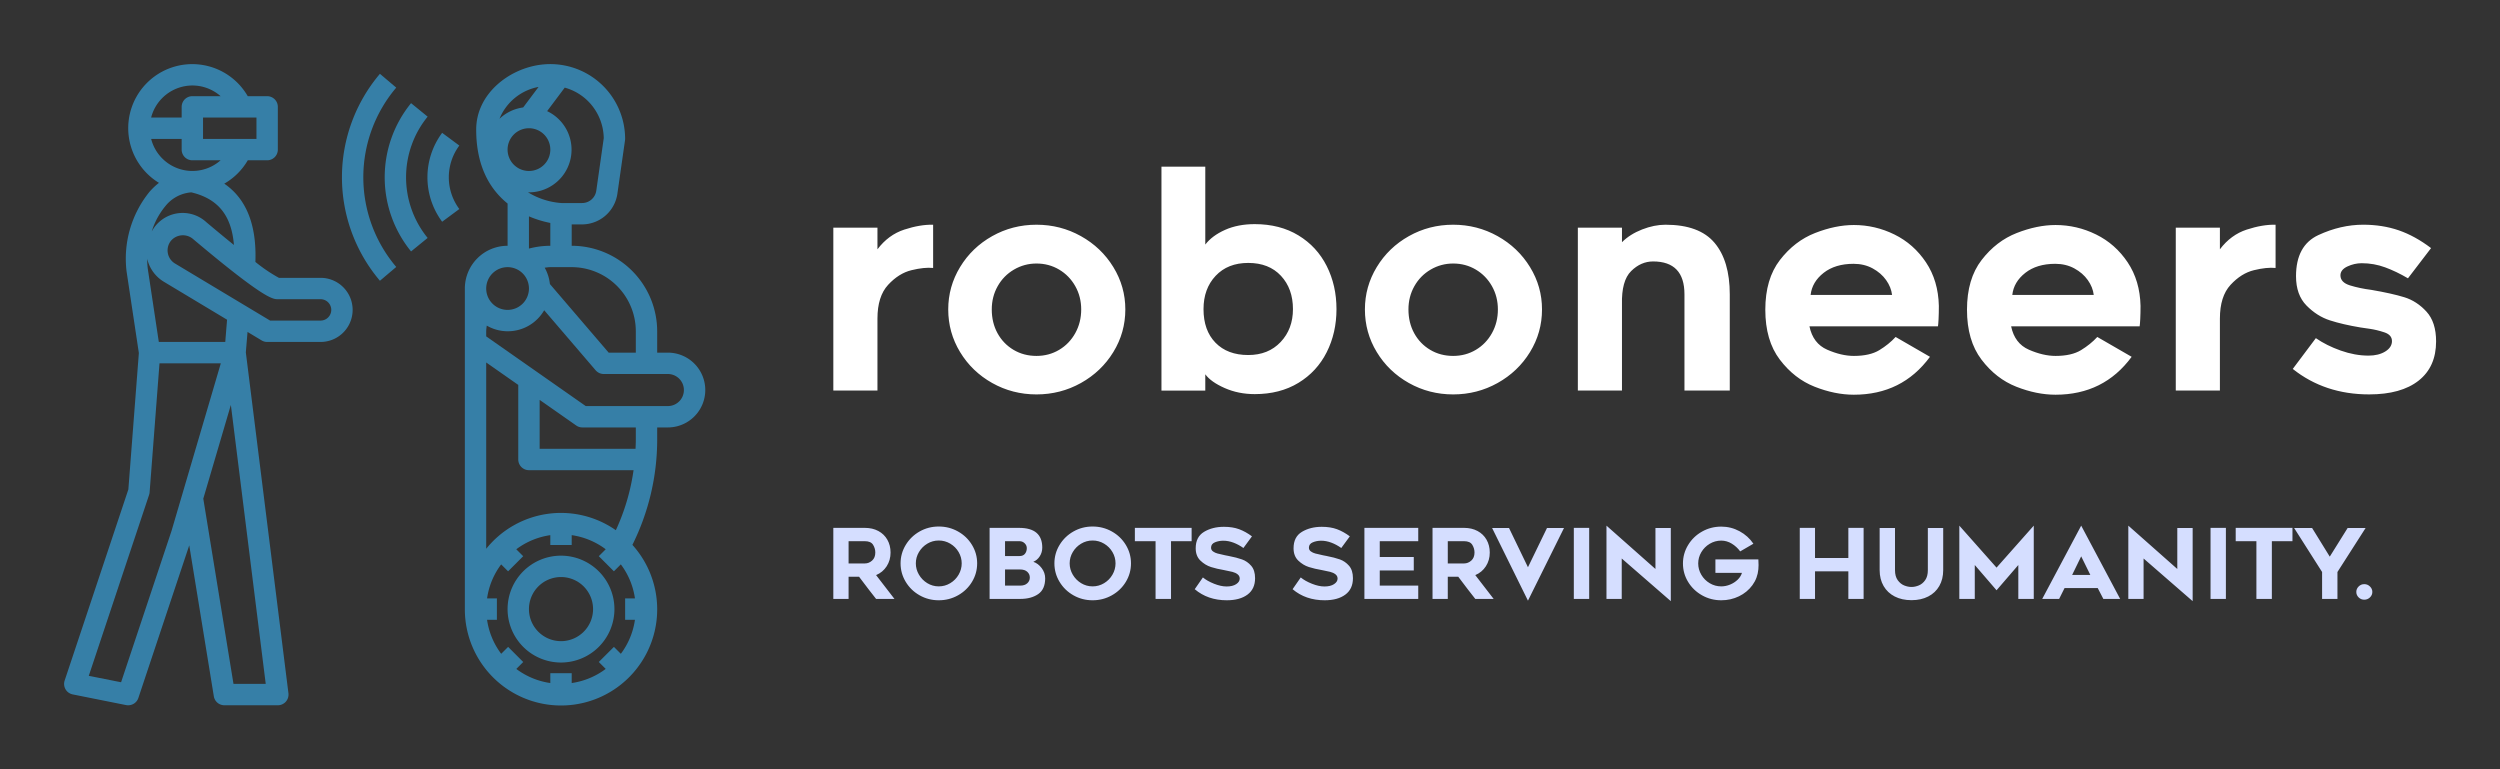
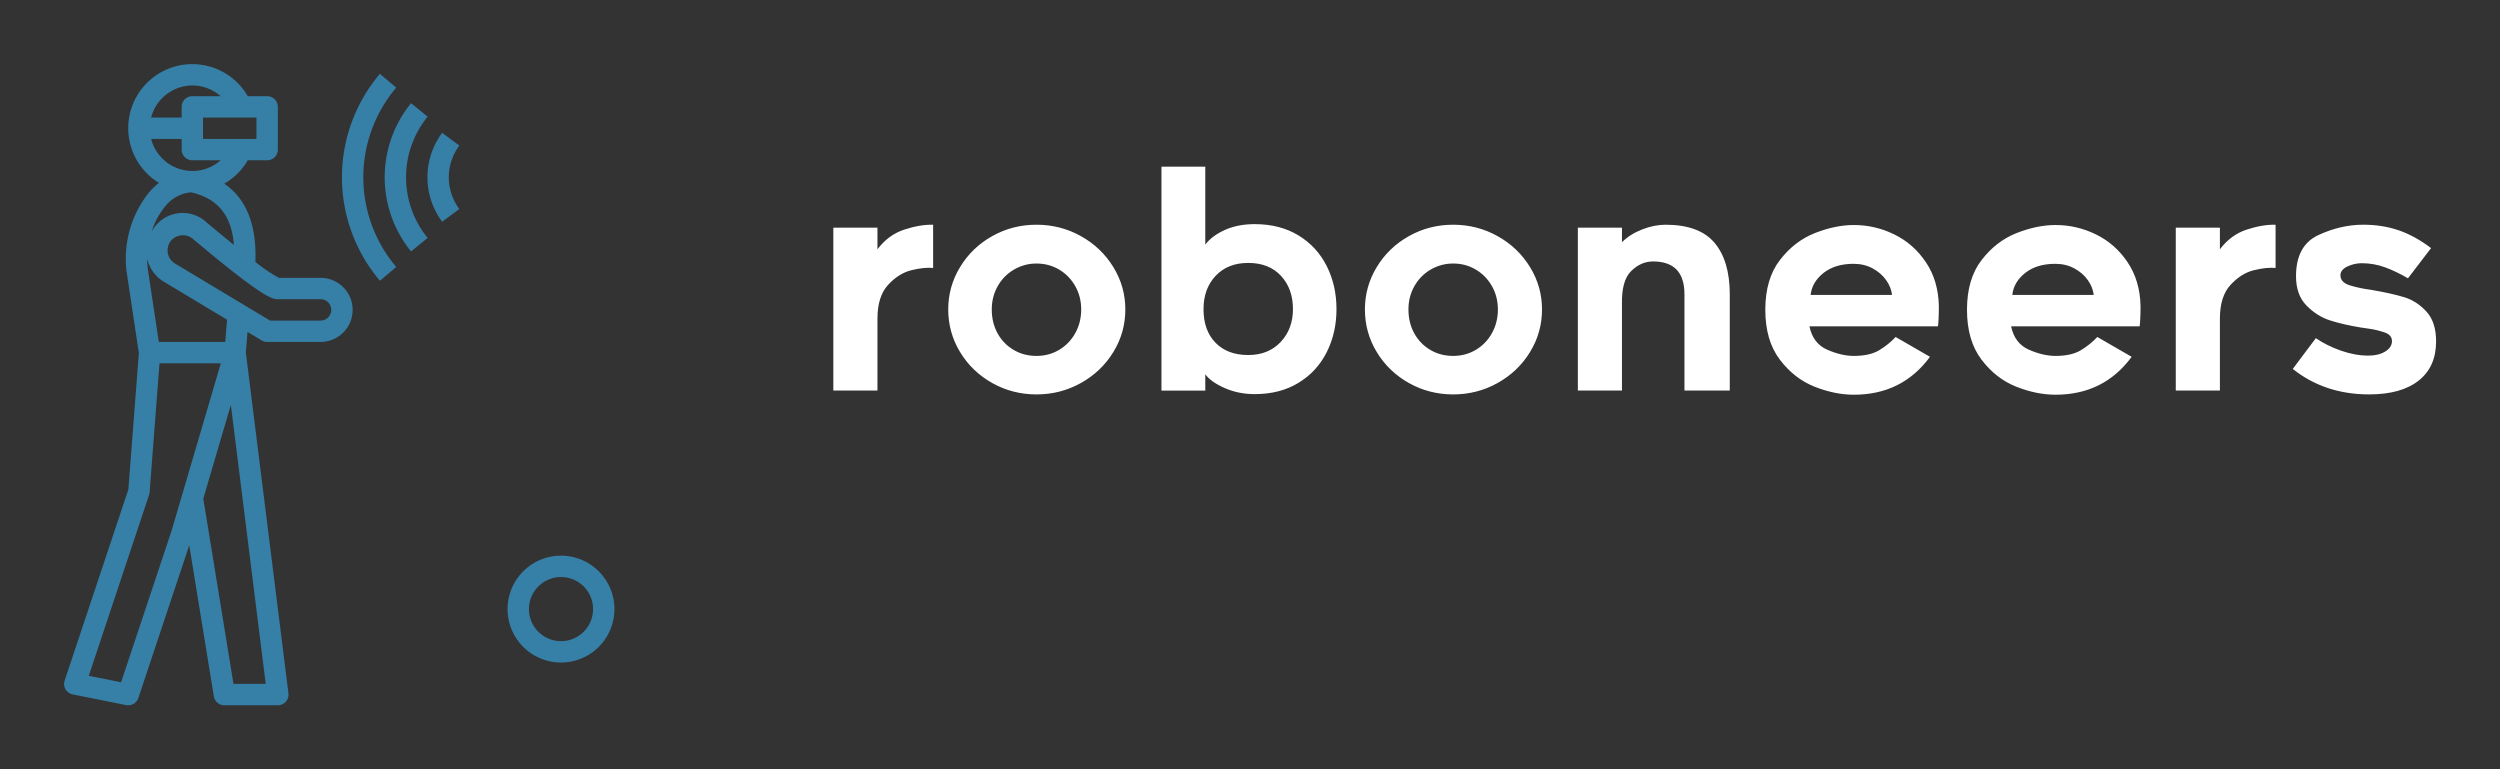
<svg xmlns="http://www.w3.org/2000/svg" version="1.1" width="3162.162" height="973.251" viewBox="0 0 3162.162 973.251">
  <rect x="0" y="0" width="3162.162" height="973.251" fill="#333333" stroke="none" />
  <g transform="scale(8.108) translate(10, 10)">
    <defs id="SvgjsDefs1041" />
    <g id="SvgjsG1042" featureKey="v37d4h-0" transform="matrix(1.667,0,0,1.667,-3.331,-3.331)" fill="#367fa7">
-       <path d="M58.5,29h-1V27a8.009,8.009,0,0,0-8-8V17h.975a3.351,3.351,0,0,0,3.3-2.863l.714-5A.969.969,0,0,0,54.5,9a7,7,0,0,0-7.831-6.952h0c-3,.348-6.106,2.716-6.106,6.077,0,3.526,1.352,5.64,2.938,6.923V19a4,4,0,0,0-4,4V53a9,9,0,1,0,15.68-6.01,22.124,22.124,0,0,0,2.32-9.821V36h1a3.5,3.5,0,0,0,0-7Zm-3-2v2H52.96l-5.5-6.42a3.961,3.961,0,0,0-.488-1.532c.177-.016.352-.048.53-.048h2A6.006,6.006,0,0,1,55.5,27Zm-3-18.068-.7,4.922A1.343,1.343,0,0,1,50.475,15H48.536A6.912,6.912,0,0,1,45.4,13.99c.034,0,.065.01.1.01a3.991,3.991,0,0,0,1.7-7.6l1.649-2.2a4.954,4.954,0,0,1,1.973,1.069A5.008,5.008,0,0,1,52.5,8.932ZM45.5,8a2,2,0,1,1-2,2A2,2,0,0,1,45.5,8Zm.9-3.867L44.959,6.055a3.975,3.975,0,0,0-2.216,1.06A4.923,4.923,0,0,1,46.4,4.133Zm1.1,12.73V19a7.884,7.884,0,0,0-2,.263V16.247A9.892,9.892,0,0,0,47.5,16.863ZM43.5,21a2,2,0,1,1-2,2A2,2,0,0,1,43.5,21Zm-2,8.921,3,2.1V39a1,1,0,0,0,1,1h9.79a20.134,20.134,0,0,1-1.658,5.617A8.968,8.968,0,0,0,41.5,47.356ZM55.42,54A6.947,6.947,0,0,1,54.1,57.184l-.648-.648L52.036,57.95l.648.648A6.947,6.947,0,0,1,49.5,59.92V59h-2v.92A6.947,6.947,0,0,1,44.316,58.6l.648-.648L43.55,56.536l-.648.648A6.947,6.947,0,0,1,41.58,54h.92V52h-.92A6.947,6.947,0,0,1,42.9,48.816l.648.648,1.414-1.414-.648-.648A6.947,6.947,0,0,1,47.5,46.08V47h2v-.92A6.947,6.947,0,0,1,52.684,47.4l-.648.648,1.414,1.414.648-.648A6.947,6.947,0,0,1,55.42,52H54.5v2Zm.08-16.831c0,.277-.014.554-.026.831H46.5V33.421l3.427,2.4A1,1,0,0,0,50.5,36h5ZM58.5,34H50.815L41.5,27.479V27c0-.177.032-.353.049-.53a3.931,3.931,0,0,0,5.377-1.437l4.815,5.618A1,1,0,0,0,52.5,31h6a1.5,1.5,0,0,1,0,3Z" />
      <path d="M20.485,27.857A1,1,0,0,0,21,28h5a3,3,0,0,0,0-6H22.1a14.568,14.568,0,0,1-2.2-1.489c.13-3.449-.838-5.908-2.913-7.324A5.967,5.967,0,0,0,19.187,11H21a1,1,0,0,0,1-1V6a1,1,0,0,0-1-1H19.184a5.993,5.993,0,1,0-8.311,8.111,6.525,6.525,0,0,0-.89.846,9.931,9.931,0,0,0-2.136,7.461l1.147,7.618L8.012,41.8,2.051,59.684a1,1,0,0,0,.753,1.3l5,1A.945.945,0,0,0,8,62a1,1,0,0,0,.949-.684L13.71,47.032l2.3,14.129A1,1,0,0,0,17,62h5a1,1,0,0,0,.992-1.124l-3.987-31.9.159-1.914ZM26,24a1,1,0,0,1,0,2H21.277l-8.9-5.34a1.437,1.437,0,0,1-.393-2.111,1.467,1.467,0,0,1,2.041-.216C20.749,24,21.532,24,22,24ZM20,9H15V7h5ZM14,4a4,4,0,0,1,2.646,1H14a1,1,0,0,0-1,1V7H10.142A4,4,0,0,1,14,4ZM10.142,9H13v1a1,1,0,0,0,1,1h2.645a3.986,3.986,0,0,1-6.5-2Zm1.346,6.274A3.432,3.432,0,0,1,13.9,14c2.5.592,3.767,2.157,3.991,4.926q-1.141-.921-2.572-2.125a3.276,3.276,0,0,0-5.121.865A6.906,6.906,0,0,1,11.488,15.274ZM7.331,59.846l-3.024-.6L9.949,42.316A.975.975,0,0,0,10,42.077L10.926,30h5.737L12.051,45.684ZM17.85,60,15.024,42.664l2.58-8.772L20.867,60Zm-.77-32H10.861L9.827,21.137a6.9,6.9,0,0,1-.051-.948c.006.026,0,.052.01.078a3.405,3.405,0,0,0,1.562,2.108l5.9,3.543Z" />
      <path d="M48.5,48a5,5,0,1,0,5,5A5.006,5.006,0,0,0,48.5,48Zm0,8a3,3,0,1,1,3-3A3,3,0,0,1,48.5,56Z" />
      <path d="M37.377,8.431a6.971,6.971,0,0,0,0,8.319l1.608-1.19a4.967,4.967,0,0,1,0-5.938Z" />
      <path d="M36.019,18.266a8.985,8.985,0,0,1,0-11.35L34.468,5.653a10.986,10.986,0,0,0,0,13.876Z" />
      <path d="M33.08,20.981a12.969,12.969,0,0,1,0-16.781L31.554,2.907a14.969,14.969,0,0,0,0,19.367Z" />
    </g>
    <g id="SvgjsG1043" featureKey="UxBHKT-0" transform="matrix(2.31,0,0,2.31,116.905,4.729)" fill="#ffffff">
      <path d="M6.62 11.87 q-0.86 0.21 -1.58 0.99 t-0.72 2.28 l0 4.86 l-2.98 0 l0 -11 l2.98 0 l0 1.46 q0.74 -0.98 1.81 -1.33 t1.95 -0.33 l0 2.92 q-0.6 -0.06 -1.46 0.15 z M12.07 19.49 q-1.37 -0.77 -2.17 -2.09 t-0.8 -2.88 q0 -1.54 0.8 -2.86 t2.17 -2.09 t2.99 -0.77 t3 0.77 t2.19 2.09 t0.81 2.86 q0 1.56 -0.81 2.88 t-2.19 2.09 t-3 0.77 t-2.99 -0.77 z M13.54 11.83 q-0.7 0.41 -1.1 1.12 t-0.4 1.57 q0 0.9 0.39 1.61 t1.08 1.12 t1.55 0.41 q0.84 0 1.53 -0.41 t1.09 -1.13 t0.4 -1.6 q0 -0.86 -0.4 -1.57 t-1.09 -1.12 t-1.53 -0.41 q-0.82 0 -1.52 0.41 z M23.5 20 l0 -15.12 l2.96 0 l0 5.26 q0.46 -0.6 1.33 -0.99 t2.01 -0.39 q1.7 0 2.95 0.76 t1.91 2.07 t0.66 2.91 t-0.66 2.91 t-1.91 2.07 t-2.95 0.76 q-1.1 0 -2.03 -0.41 t-1.31 -0.93 l0 1.1 l-2.96 0 z M27.15 16.77 q0.81 0.83 2.21 0.83 q1.36 0 2.19 -0.88 t0.83 -2.22 q0 -1.38 -0.81 -2.25 t-2.21 -0.87 q-1.38 0 -2.2 0.87 t-0.82 2.25 q0 1.44 0.81 2.27 z M40.21 19.49 q-1.37 -0.77 -2.17 -2.09 t-0.8 -2.88 q0 -1.54 0.8 -2.86 t2.17 -2.09 t2.99 -0.77 t3 0.77 t2.19 2.09 t0.81 2.86 q0 1.56 -0.81 2.88 t-2.19 2.09 t-3 0.77 t-2.99 -0.77 z M41.68 11.83 q-0.7 0.41 -1.1 1.12 t-0.4 1.57 q0 0.9 0.39 1.61 t1.08 1.12 t1.55 0.41 q0.84 0 1.53 -0.41 t1.09 -1.13 t0.4 -1.6 q0 -0.86 -0.4 -1.57 t-1.09 -1.12 t-1.53 -0.41 q-0.82 0 -1.52 0.41 z M60.85 10.02 q1.03 1.22 1.03 3.48 l0 6.5 l-3.06 0 l0 -6.5 q0 -2.22 -2.12 -2.22 q-0.82 0 -1.48 0.65 t-0.62 2.25 l0 5.82 l-2.98 0 l0 -11 l2.98 0 l0 0.98 q0.54 -0.54 1.36 -0.86 t1.58 -0.32 q2.28 0 3.31 1.22 z M67.61 19.74 q-1.37 -0.54 -2.35 -1.83 t-0.98 -3.37 t0.99 -3.36 t2.37 -1.82 t2.62 -0.54 q1.44 0 2.74 0.64 t2.13 1.88 t0.87 2.94 q0 0.52 -0.02 0.9 t-0.04 0.48 l-8.68 0 q0.24 1.16 1.2 1.58 t1.8 0.42 q1.08 0 1.72 -0.39 t1.1 -0.89 l2.32 1.34 q-1.88 2.56 -5.14 2.56 q-1.28 0 -2.65 -0.54 z M68.22 12.05 q-0.78 0.61 -0.88 1.49 l5.5 0 q-0.06 -0.52 -0.4 -1 t-0.91 -0.79 t-1.29 -0.31 q-1.24 0 -2.02 0.61 z M81.23 19.74 q-1.37 -0.54 -2.35 -1.83 t-0.98 -3.37 t0.99 -3.36 t2.37 -1.82 t2.62 -0.54 q1.44 0 2.74 0.64 t2.13 1.88 t0.87 2.94 q0 0.52 -0.02 0.9 t-0.04 0.48 l-8.68 0 q0.24 1.16 1.2 1.58 t1.8 0.42 q1.08 0 1.72 -0.39 t1.1 -0.89 l2.32 1.34 q-1.88 2.56 -5.14 2.56 q-1.28 0 -2.65 -0.54 z M81.84 12.05 q-0.78 0.61 -0.88 1.49 l5.5 0 q-0.06 -0.52 -0.4 -1 t-0.91 -0.79 t-1.29 -0.31 q-1.24 0 -2.02 0.61 z M97.28 11.87 q-0.86 0.21 -1.58 0.99 t-0.72 2.28 l0 4.86 l-2.98 0 l0 -11 l2.98 0 l0 1.46 q0.74 -0.98 1.81 -1.33 t1.95 -0.33 l0 2.92 q-0.6 -0.06 -1.46 0.15 z M99.9 18.54 l1.56 -2.08 q0.72 0.5 1.68 0.84 t1.88 0.34 q0.68 0 1.13 -0.28 t0.45 -0.7 t-0.51 -0.59 t-0.99 -0.24 t-0.62 -0.09 q-1.2 -0.2 -2.07 -0.48 t-1.58 -1 t-0.71 -1.98 q0 -2.08 1.51 -2.78 t3.03 -0.7 q1.3 0 2.4 0.38 t2.18 1.2 l-1.56 2.04 q-0.78 -0.46 -1.54 -0.74 t-1.58 -0.28 q-0.5 0 -0.97 0.22 t-0.47 0.6 q0 0.48 0.65 0.68 t1.43 0.3 q1.4 0.24 2.24 0.5 t1.49 0.97 t0.65 2.01 q0 1.72 -1.18 2.65 t-3.34 0.93 q-3 0 -5.16 -1.72 z" />
    </g>
    <g id="SvgjsG1044" featureKey="sloganFeature-0" transform="matrix(0.758,0,0,0.758,118.818,68.272)" fill="#d5deff">
-       <path d="M1.56 20 l0 -14.62 l6.5 0 q1.56 0 2.76 0.64 t1.86 1.8 t0.66 2.64 q0 1.58 -0.8 2.82 t-2.18 1.82 q1.42 1.8 3.78 4.9 l-3.78 0 q-1.28 -1.6 -3.5 -4.56 l-2.16 0 l0 4.56 l-3.14 0 z M8.06 12.7 q0.82 0 1.48 -0.59 t0.66 -1.65 q0 -0.86 -0.46 -1.6 t-1.68 -0.74 l-3.36 0 l0 4.58 l3.36 0 z M19.32 19.26 q-1.8 -1.02 -2.86 -2.77 t-1.06 -3.81 q0 -2.04 1.06 -3.79 t2.86 -2.77 t3.94 -1.02 t3.96 1.02 t2.88 2.77 t1.06 3.79 q0 2.06 -1.06 3.81 t-2.88 2.77 t-3.96 1.02 t-3.94 -1.02 z M20.9 8.63 q-1.08 0.65 -1.72 1.73 t-0.64 2.32 t0.64 2.33 t1.72 1.75 t2.36 0.66 t2.37 -0.66 t1.72 -1.75 t0.63 -2.33 t-0.63 -2.32 t-1.72 -1.73 t-2.37 -0.65 t-2.36 0.65 z M44.05 11.22 q-0.51 0.8 -1.33 1.14 q1 0.34 1.72 1.3 t0.72 2.1 q0 2.26 -1.44 3.25 t-3.68 0.99 l-6.32 0 l0 -14.62 l6.08 0 q4.76 0 4.76 4.06 q0 0.98 -0.51 1.78 z M39.86 11.18 q0.78 0 1.15 -0.48 t0.37 -1.14 q0 -0.58 -0.44 -1.01 t-1.06 -0.43 l-2.98 0 l0 3.06 l2.96 0 z M41.48 16.78 q0.52 -0.48 0.52 -1.18 t-0.52 -1.18 t-1.5 -0.48 l-3.08 0 l0 3.32 l3.14 0 q0.92 0 1.44 -0.48 z M50.98 19.26 q-1.8 -1.02 -2.86 -2.77 t-1.06 -3.81 q0 -2.04 1.06 -3.79 t2.86 -2.77 t3.94 -1.02 t3.96 1.02 t2.88 2.77 t1.06 3.79 q0 2.06 -1.06 3.81 t-2.88 2.77 t-3.96 1.02 t-3.94 -1.02 z M52.56 8.63 q-1.08 0.65 -1.72 1.73 t-0.64 2.32 t0.64 2.33 t1.72 1.75 t2.36 0.66 t2.37 -0.66 t1.72 -1.75 t0.63 -2.33 t-0.63 -2.32 t-1.72 -1.73 t-2.37 -0.65 t-2.36 0.65 z M71.06 8.12 l0 11.88 l-3.18 0 l0 -11.88 l-4.26 0 l0 -2.74 l11.68 0 l0 2.74 l-4.24 0 z M79.9 16.87 q1.42 0.57 2.6 0.57 q1.24 0 1.97 -0.48 t0.73 -1.14 q0 -0.54 -0.43 -0.88 t-1.09 -0.51 t-1.74 -0.37 q-1.44 -0.24 -2.64 -0.62 t-2.18 -1.32 t-0.98 -2.54 q0 -2.36 1.73 -3.39 t4.07 -1.03 q1.8 0 3.13 0.49 t2.65 1.47 l-1.76 2.4 q-0.98 -0.7 -2.04 -1.1 t-2.1 -0.4 q-0.92 0 -1.72 0.33 t-0.8 1.11 q0 0.48 0.41 0.77 t0.9 0.42 t1.59 0.37 l0.72 0.14 q1.66 0.32 2.75 0.71 t1.89 1.31 t0.8 2.56 q0 2.22 -1.57 3.38 t-4.25 1.16 q-3.92 0 -6.6 -2.28 l1.68 -2.42 q0.86 0.72 2.28 1.29 z M100.04 16.87 q1.42 0.57 2.6 0.57 q1.24 0 1.97 -0.48 t0.73 -1.14 q0 -0.54 -0.43 -0.88 t-1.09 -0.51 t-1.74 -0.37 q-1.44 -0.24 -2.64 -0.62 t-2.18 -1.32 t-0.98 -2.54 q0 -2.36 1.73 -3.39 t4.07 -1.03 q1.8 0 3.13 0.49 t2.65 1.47 l-1.76 2.4 q-0.98 -0.7 -2.04 -1.1 t-2.1 -0.4 q-0.92 0 -1.72 0.33 t-0.8 1.11 q0 0.48 0.41 0.77 t0.9 0.42 t1.59 0.37 l0.72 0.14 q1.66 0.32 2.75 0.71 t1.89 1.31 t0.8 2.56 q0 2.22 -1.57 3.38 t-4.25 1.16 q-3.92 0 -6.6 -2.28 l1.68 -2.42 q0.86 0.72 2.28 1.29 z M114.02 11.38 l7 0 l0 2.76 l-7 0 l0 3.12 l7.92 0 l0 2.74 l-11.08 0 l0 -14.62 l11.08 0 l0 2.74 l-7.92 0 l0 3.26 z M124.88 20 l0 -14.62 l6.5 0 q1.56 0 2.76 0.64 t1.86 1.8 t0.66 2.64 q0 1.58 -0.8 2.82 t-2.18 1.82 q1.42 1.8 3.78 4.9 l-3.78 0 q-1.28 -1.6 -3.5 -4.56 l-2.16 0 l0 4.56 l-3.14 0 z M131.38 12.7 q0.82 0 1.48 -0.59 t0.66 -1.65 q0 -0.86 -0.46 -1.6 t-1.68 -0.74 l-3.36 0 l0 4.58 l3.36 0 z M144.52 20.36 l-7.38 -14.96 l3.48 0 l3.9 8.08 l3.92 -8.08 l3.5 0 z M153.96 20 l0 -14.62 l3.16 0 l0 14.62 l-3.16 0 z M163.82 20 l-3.14 0 l0 -15.08 l10.08 8.92 l0 -8.44 l3.16 0 l0 15.06 l-10.1 -8.78 l0 8.32 z M191.98 13.04 q0 0.24 -0.04 0.84 q-0.16 1.84 -1.23 3.3 t-2.76 2.28 t-3.65 0.82 q-2.14 0 -3.95 -1.02 t-2.87 -2.76 t-1.06 -3.8 q0 -2.04 1.06 -3.79 t2.87 -2.77 t3.95 -1.02 q2.02 0 3.77 0.95 t2.85 2.57 l-2.72 1.58 q-0.72 -0.98 -1.74 -1.6 t-2.16 -0.62 q-1.28 0 -2.37 0.65 t-1.73 1.73 t-0.64 2.32 t0.64 2.33 t1.73 1.74 t2.37 0.65 q0.92 0 1.82 -0.37 t1.56 -1.01 t0.88 -1.4 l-5.46 0 l0 -2.78 l8.84 0 q0.04 0.8 0.04 1.18 z M213.6 20 l-3.14 0 l0 -5.68 l-6.86 0 l0 5.68 l-3.14 0 l0 -14.62 l3.14 0 l0 6.2 l6.86 0 l0 -6.2 l3.14 0 l0 14.62 z M220 19.5 q-1.48 -0.76 -2.29 -2.16 t-0.81 -3.26 l0 -8.68 l3.16 0 l0 8.68 q0 1.28 0.55 2.05 t1.32 1.09 t1.53 0.32 q0.74 0 1.51 -0.32 t1.31 -1.09 t0.54 -2.05 l0 -8.68 l3.16 0 l0 8.68 q0 1.86 -0.8 3.26 t-2.28 2.16 t-3.44 0.76 q-1.98 0 -3.46 -0.76 z M248.62 20 l-3.18 0 l0 -6.98 l-4.48 5.2 l-4.48 -5.2 l0 6.98 l-3.18 0 l0 -15.08 l7.66 8.64 l7.66 -8.64 l0 15.08 z M258.38 4.92 l8.02 15.08 l-3.46 0 l-1.16 -2.24 l-6.82 0 l-1.12 2.24 l-3.48 0 z M260.26 15.06 l-1.88 -3.82 l-1.86 3.82 l3.74 0 z M271.22 20 l-3.14 0 l0 -15.08 l10.08 8.92 l0 -8.44 l3.16 0 l0 15.06 l-10.1 -8.78 l0 8.32 z M285 20 l0 -14.62 l3.16 0 l0 14.62 l-3.16 0 z M297.62 8.12 l0 11.88 l-3.18 0 l0 -11.88 l-4.26 0 l0 -2.74 l11.68 0 l0 2.74 l-4.24 0 z M311.12 14.46 l0 5.54 l-3.16 0 l0 -5.54 l-5.76 -9.06 l3.7 0 l3.64 5.9 l3.68 -5.9 l3.7 0 z M317.81 19.69 q-0.49 0.47 -1.17 0.47 t-1.16 -0.47 t-0.48 -1.13 q0 -0.64 0.48 -1.12 t1.16 -0.48 t1.17 0.48 t0.49 1.12 q0 0.66 -0.49 1.13 z" />
-     </g>
+       </g>
  </g>
</svg>